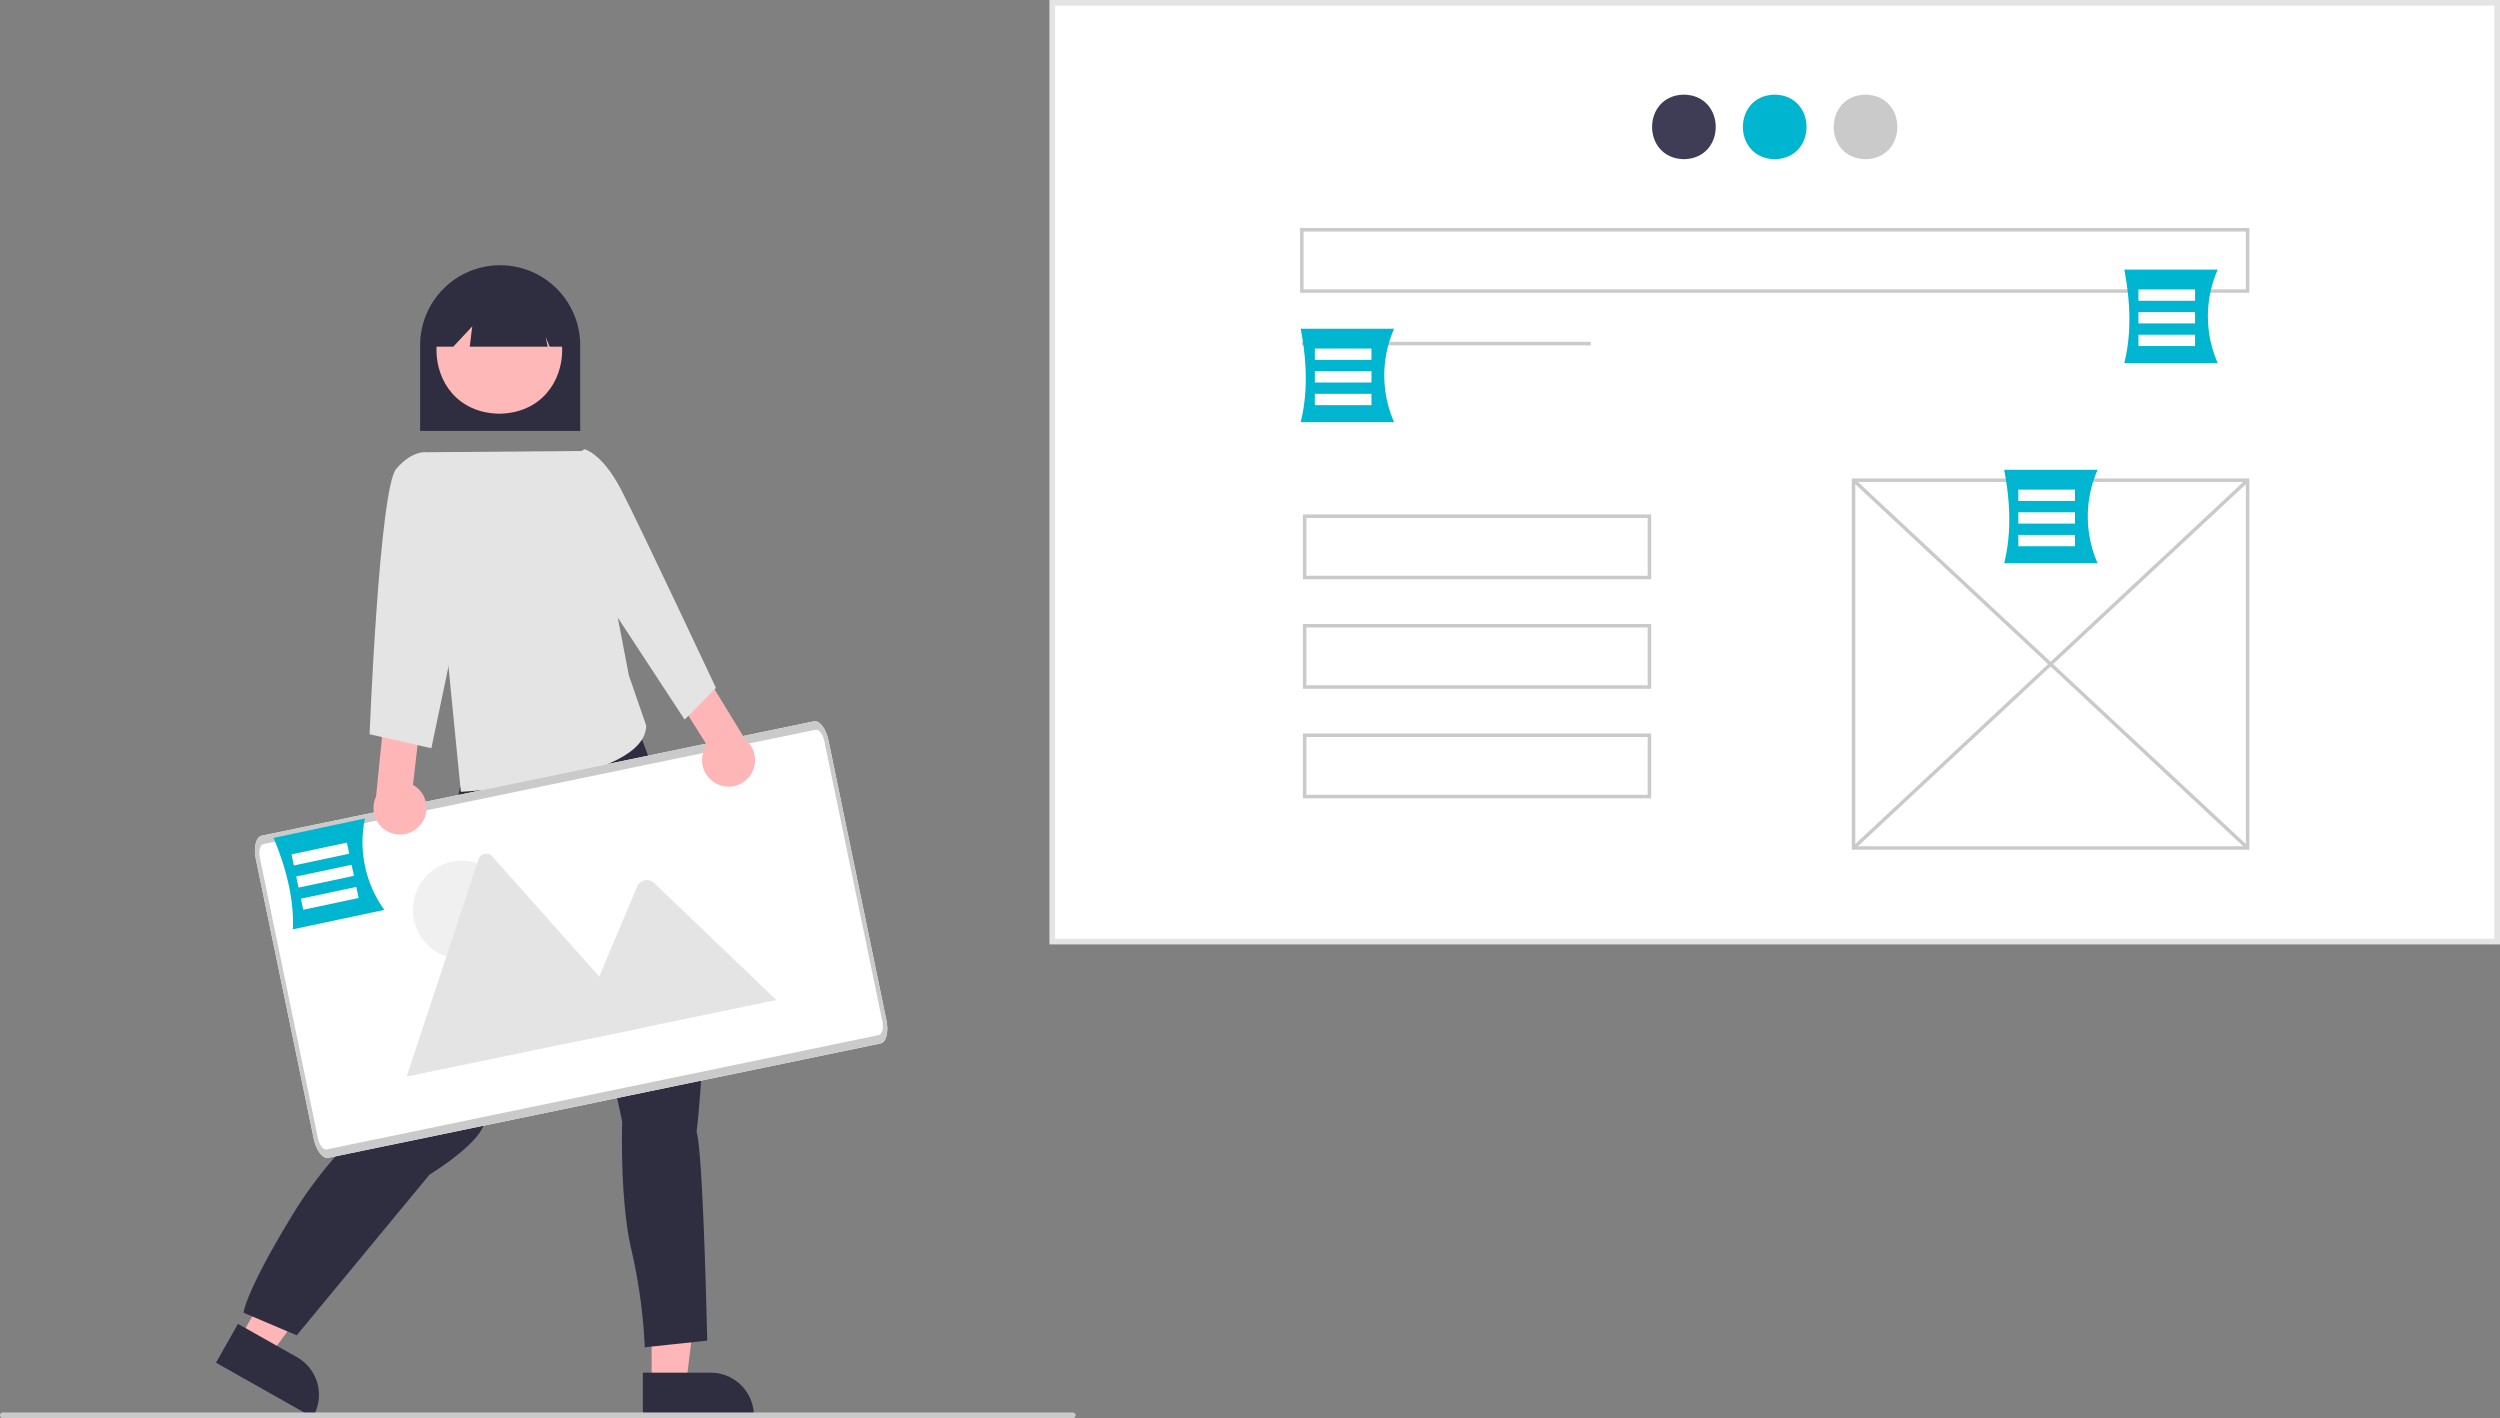
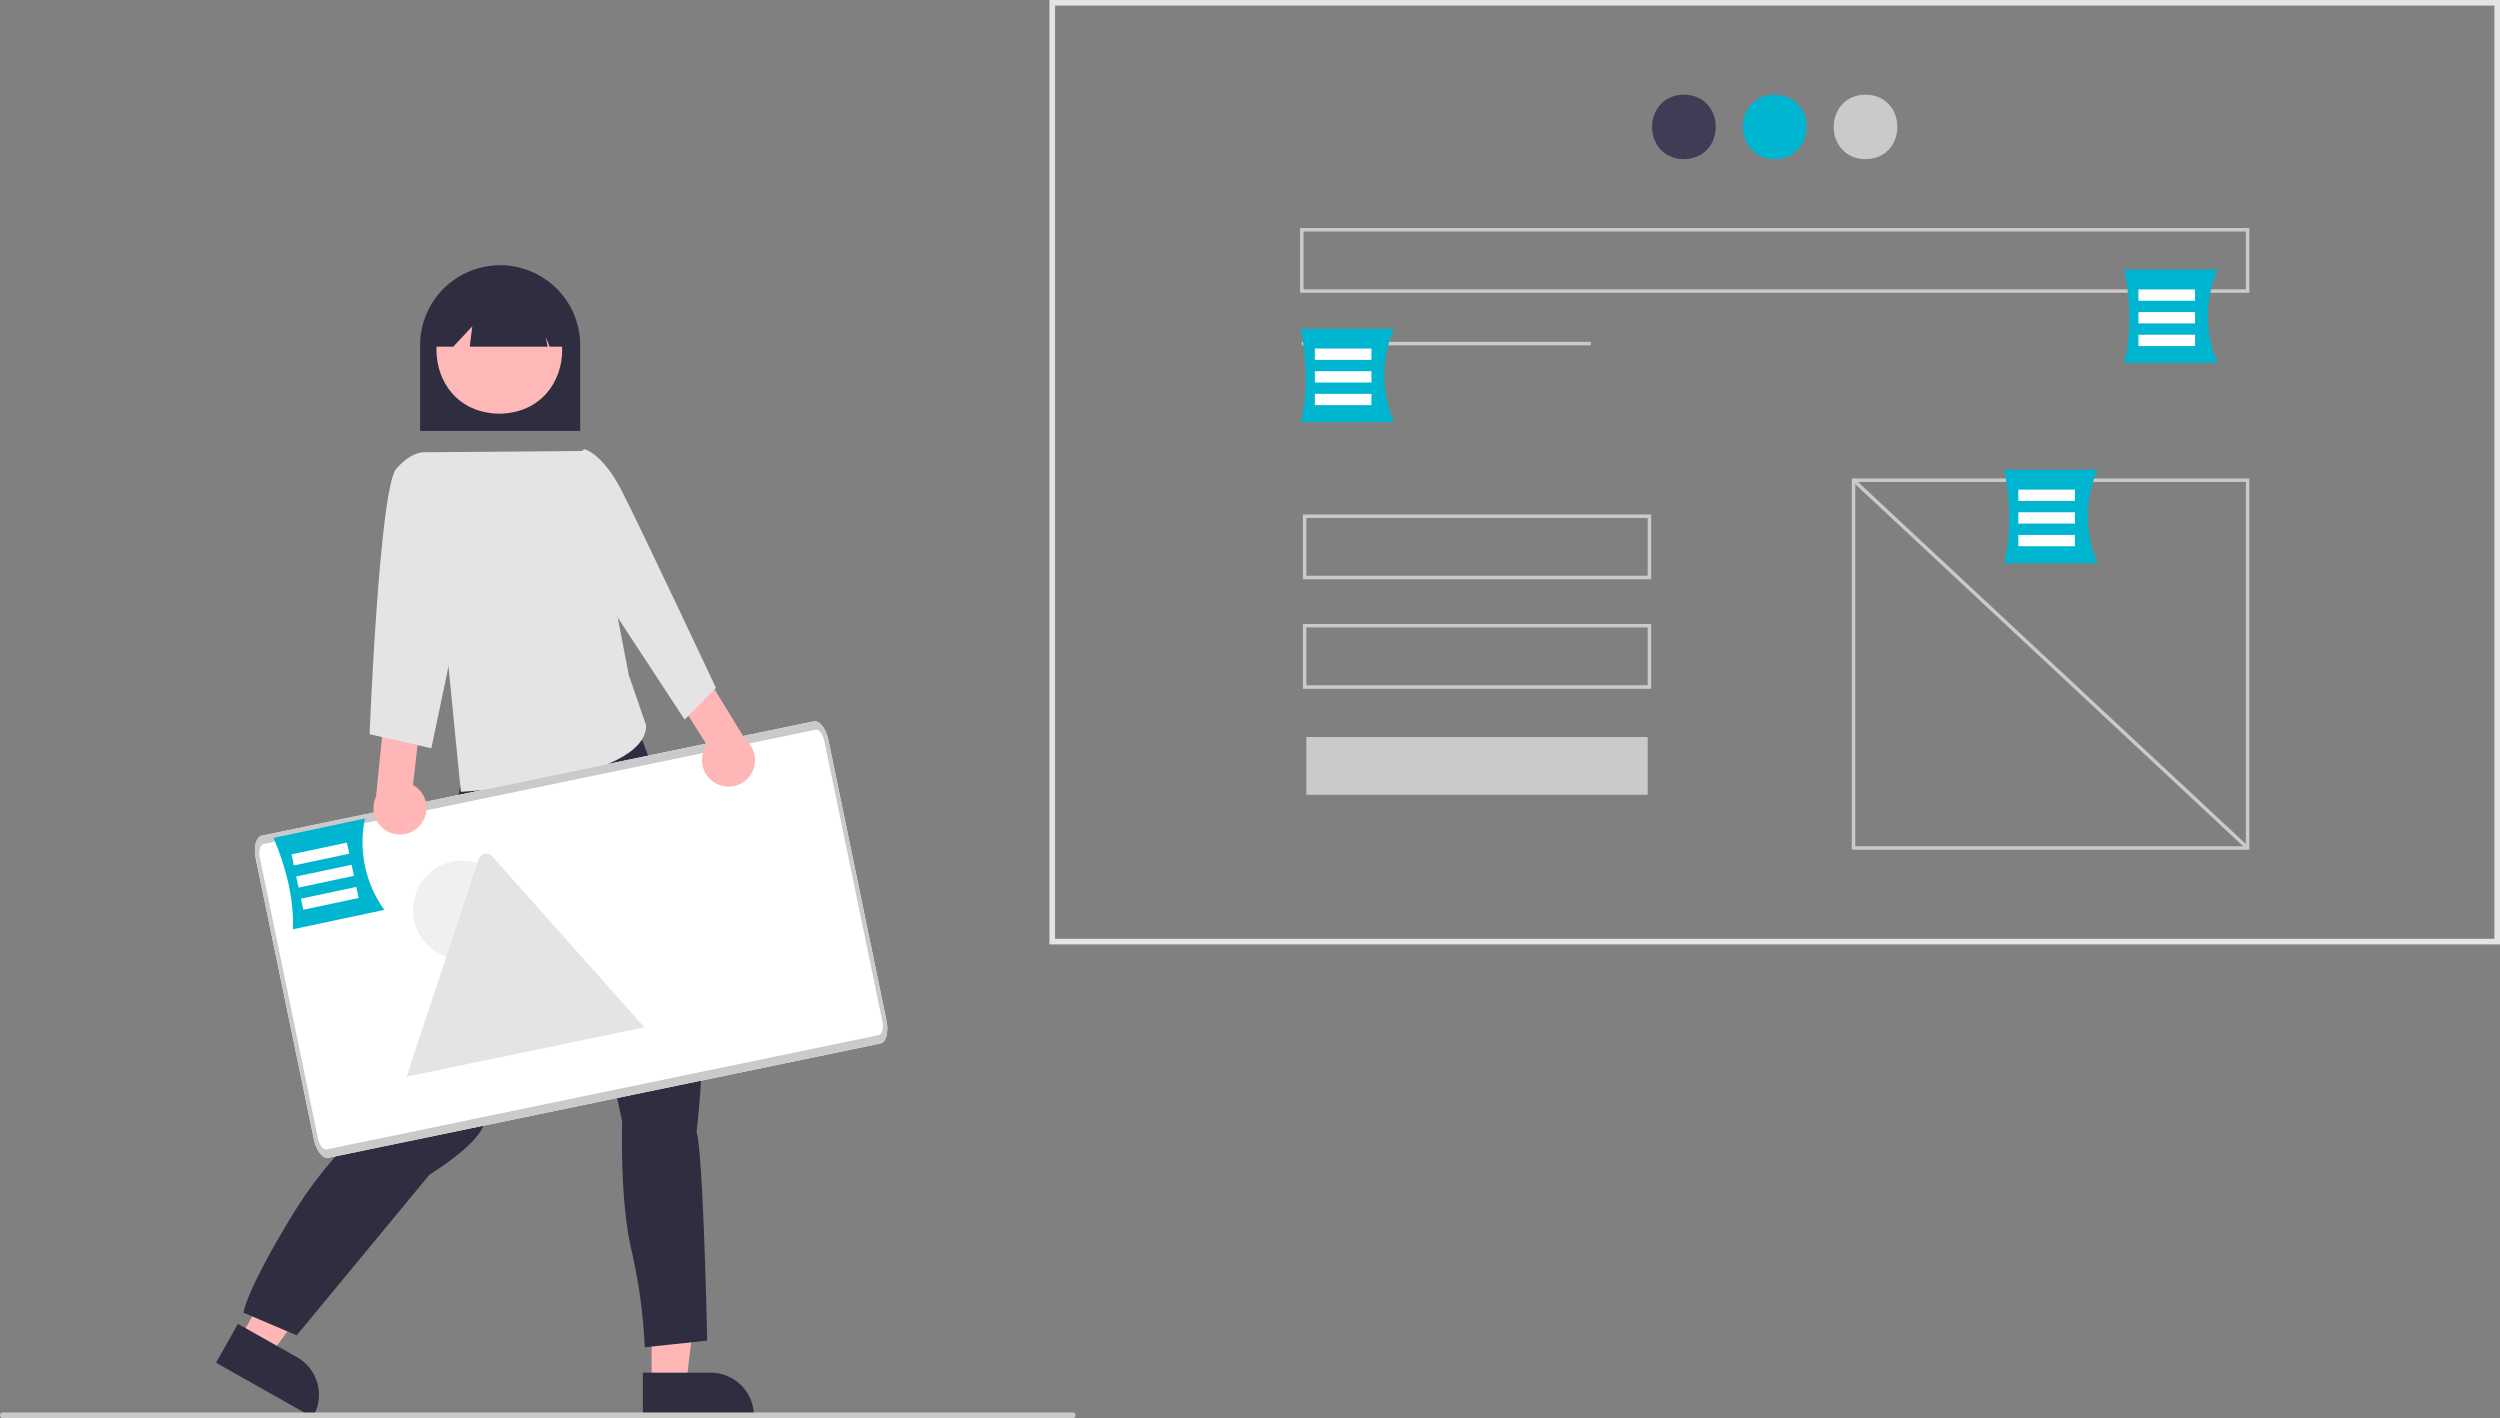
<svg xmlns="http://www.w3.org/2000/svg" data-name="Layer 1" width="890.215" height="504.948" viewBox="0 0 890.215 504.948">
  <rect x="0" y="0" width="890.215" height="504.948" fill="#808080" stroke="none" />
-   <rect x="374.69" y="1" width="514.525" height="334.285" fill="#fff" />
  <path d="M1045.107,533.811H528.583V197.526h516.525Zm-514.525-2h512.525V199.526H530.583Z" transform="translate(-154.893 -197.526)" fill="#e4e4e4" />
  <path d="M754.51,231.221c15.113.258,15.111,22.738-0,22.994C739.397,253.957,739.399,231.477,754.51,231.221Z" transform="translate(-154.893 -197.526)" fill="#3f3d56" />
  <path d="M786.845,231.221c15.113.258,15.11,22.738-0,22.994C771.732,253.957,771.735,231.477,786.845,231.221Z" transform="translate(-154.893 -197.526)" fill="#00b5d0" />
  <path d="M819.18,231.221c15.113.258,15.11,22.738-0,22.994C804.068,253.957,804.07,231.477,819.18,231.221Z" transform="translate(-154.893 -197.526)" fill="#cacaca" />
  <rect x="463.563" y="121.727" width="102.905" height="1.247" fill="#cacaca" />
  <path d="M955.859,500.116H814.286V367.899H955.859Zm-140.325-1.247H954.611V369.146H815.534Z" transform="translate(-154.893 -197.526)" fill="#cacaca" />
  <rect x="884.449" y="338.033" width="1.248" height="191.948" transform="translate(-191.005 587.386) rotate(-46.975)" fill="#cacaca" />
-   <rect x="789.098" y="433.384" width="191.948" height="1.248" transform="translate(-213.002 523.054) rotate(-43.022)" fill="#cacaca" />
  <path d="M955.859,301.79H617.831V278.714H955.859Zm-336.78-1.247H954.611v-20.581H619.079Z" transform="translate(-154.893 -197.526)" fill="#cacaca" />
  <path d="M742.859,403.79H618.831V380.714H742.859Zm-122.78-1.247H741.611v-20.581H620.079Z" transform="translate(-154.893 -197.526)" fill="#cacaca" />
  <path d="M742.859,442.79H618.831V419.714H742.859Zm-122.78-1.247H741.611v-20.581H620.079Z" transform="translate(-154.893 -197.526)" fill="#cacaca" />
-   <path d="M742.859,481.79H618.831V458.714H742.859Zm-122.78-1.247H741.611v-20.581H620.079Z" transform="translate(-154.893 -197.526)" fill="#cacaca" />
+   <path d="M742.859,481.79H618.831H742.859Zm-122.78-1.247H741.611v-20.581H620.079Z" transform="translate(-154.893 -197.526)" fill="#cacaca" />
  <path d="M651.312,347.846H618.047c2.568-10.334,2.258-21.514,0-33.265h33.265A41.352,41.352,0,0,0,651.312,347.846Z" transform="translate(-154.893 -197.526)" fill="#00b5d0" />
  <rect x="468.195" y="124.111" width="20.161" height="4.032" fill="#fff" />
  <rect x="468.195" y="132.176" width="20.161" height="4.032" fill="#fff" />
  <rect x="468.195" y="140.24" width="20.161" height="4.032" fill="#fff" />
  <path d="M901.819,398.083H868.554c2.568-10.334,2.258-21.514,0-33.265h33.265A41.352,41.352,0,0,0,901.819,398.083Z" transform="translate(-154.893 -197.526)" fill="#00b5d0" />
  <rect x="718.702" y="174.348" width="20.161" height="4.032" fill="#fff" />
  <rect x="718.702" y="182.413" width="20.161" height="4.032" fill="#fff" />
  <rect x="718.702" y="190.477" width="20.161" height="4.032" fill="#fff" />
  <path d="M944.589,326.801H911.324c2.568-10.334,2.258-21.514,0-33.265h33.265A41.353,41.353,0,0,0,944.589,326.801Z" transform="translate(-154.893 -197.526)" fill="#00b5d0" />
  <rect x="761.471" y="103.066" width="20.161" height="4.032" fill="#fff" />
  <rect x="761.471" y="111.13" width="20.161" height="4.032" fill="#fff" />
  <rect x="761.471" y="119.195" width="20.161" height="4.032" fill="#fff" />
  <path d="M361.491,350.974h-57v-30.5a28.5,28.5,0,0,1,57,0Z" transform="translate(-154.893 -197.526)" fill="#2f2e41" />
  <polygon points="232.043 492.792 244.302 492.792 250.135 445.504 232.041 445.505 232.043 492.792" fill="#ffb6b6" />
  <path d="M383.808,686.315l24.144-.001h.001a15.387,15.387,0,0,1,15.386,15.386v.5l-39.531.001Z" transform="translate(-154.893 -197.526)" fill="#2f2e41" />
  <polygon points="85.489 476.431 96.165 482.458 124.493 444.147 108.736 435.252 85.489 476.431" fill="#ffb6b6" />
  <path d="M239.626,668.934l21.025,11.869.001 0a15.387,15.387,0,0,1,5.834,20.963l-.246.435-34.424-19.433Z" transform="translate(-154.893 -197.526)" fill="#2f2e41" />
  <path d="M318.735,477.647l-.946,4.73s-2.838,2.838-1.419,4.257.946,8.042.946,8.042c-.794,12.076-16.573,79.936-19.395,93.189,0,0-21.76,14.191-38.789,42.101s-17.503,35.005-17.503,35.005l18.922,8.042,47.304-57.238s13.245-8.042,17.976-15.137,34.059-80.417,34.059-80.417l16.556,76.633s-.946,27.909,3.311,45.885a192.521,192.521,0,0,1,4.73,34.532l22.233-2.365s-1.419-67.172-3.784-74.268c0,0,9.934-81.836-9.934-114.476L376.991,443.474l-15.682-6.036Z" transform="translate(-154.893 -197.526)" fill="#2f2e41" />
  <path d="M332.699,299.43c29.847.51,29.842,44.907-.001,45.412C302.852,344.332,302.856,299.935,332.699,299.43Z" transform="translate(-154.893 -197.526)" fill="#ffb8b8" />
  <path d="M355.668,320.958h-5.073l-1.381-3.454.691,3.454H322.16l.903-7.227-6.744,7.227h-6.727v-3.916a23.038,23.038,0,1,1,46.076,0Z" transform="translate(-154.893 -197.526)" fill="#2f2e41" />
  <path d="M363.474,358.104l-56.405.457,11.921,120.913s65.959-3.481,66-23.614l-6.179-17.891Z" transform="translate(-154.893 -197.526)" fill="#e4e4e4" />
  <path id="a921541c-c001-4299-8f7c-75c007cac120-162" data-name="Path 138" d="M468.445,569.085,271.824,609.803c-2.011.411-4.33-2.583-5.184-6.696l-20.666-99.796c-.852-4.113.09-7.781,2.098-8.204l196.621-40.718c2.011-.411,4.33,2.583,5.184,6.696l20.666,99.795C471.393,564.994,470.451,568.665,468.445,569.085Z" transform="translate(-154.893 -197.526)" fill="#fff" />
  <g id="a63949a2-a794-48d0-a35a-8c12e4616a27" data-name="Group 38">
    <circle id="bdfdee77-367c-420e-9119-e33862087a46" data-name="Ellipse 7" cx="164.595" cy="323.998" r="17.558" fill="#f0f0f0" />
    <path id="f21c0c69-10dc-4e04-b124-1a0d4dcadc3b-163" data-name="Path 63" d="M384.377,563.341l-84.345,17.467a1.763,1.763,0,0,1-.32.04l25.584-77.358a2.852,2.852,0,0,1,4.862-1.007L366.532,543.308l1.743,1.953Z" transform="translate(-154.893 -197.526)" fill="#e4e4e4" />
-     <path id="a63814cd-9c0a-4ddf-af41-edb1ac5f3322-164" data-name="Path 65" d="M431.338,553.617l-72.952,15.107,9.884-23.46.711-1.69,12.88-30.574a3.807,3.807,0,0,1,5.469-1.477,3.398,3.398,0,0,1,.334.275Z" transform="translate(-154.893 -197.526)" fill="#e4e4e4" />
  </g>
  <path id="e00a8b63-2679-46d7-8caf-93b6261f662d-165" data-name="Path 138" d="M468.445,569.085,271.824,609.803c-2.011.411-4.33-2.583-5.184-6.696l-20.666-99.796c-.852-4.113.09-7.781,2.098-8.204l196.621-40.718c2.011-.411,4.33,2.583,5.184,6.696l20.666,99.795C471.393,564.994,470.451,568.665,468.445,569.085ZM248.689,498.087c-1.206.25-1.769,2.455-1.259,4.923L268.096,602.805c.511,2.467,1.904,4.265,3.111,4.018l196.621-40.718c1.206-.25,1.769-2.454,1.259-4.923l-20.666-99.795c-.511-2.467-1.904-4.265-3.111-4.018Z" transform="translate(-154.893 -197.526)" fill="#cacaca" />
  <path d="M410.273,476.716a9.377,9.377,0,0,1-3.673-13.901l-11.422-18.13,9.324-9.628,15.771,25.829a9.428,9.428,0,0,1-10,15.83Z" transform="translate(-154.893 -197.526)" fill="#ffb6b6" />
  <path d="M354.808,362.866l8.183-5.392s6.315,1.416,13.031,14.334S409.823,442.48,409.823,442.48l-11.133,11.303L368.991,408.474Z" transform="translate(-154.893 -197.526)" fill="#e4e4e4" />
  <path d="M304.656,491.163a9.377,9.377,0,0,0-2.705-14.122l2.451-21.287-12.573-4.644-3.039,30.11a9.428,9.428,0,0,0,15.866,9.943Z" transform="translate(-154.893 -197.526)" fill="#ffb6b6" />
  <path d="M314.491,368.974l-7.421-10.373s-5.079-1.127-11.079,5.873-9.5,94.5-9.5,94.5l22,5,13-62Z" transform="translate(-154.893 -197.526)" fill="#e4e4e4" />
  <path d="M536.893,702.474h-381a1,1,0,0,1,0-2h381a1,1,0,0,1,0,2Z" transform="translate(-154.893 -197.526)" fill="#cacaca" />
  <path d="M291.747,521.526,259.207,528.435c.366-10.642-2.259-21.513-6.909-32.54l32.54-6.909A41.353,41.353,0,0,0,291.747,521.526Z" transform="translate(-154.893 -197.526)" fill="#00b5d0" />
  <rect x="258.893" y="499.613" width="20.161" height="4.032" transform="translate(-253.212 -130.724) rotate(-11.987)" fill="#fff" />
  <rect x="260.568" y="507.501" width="20.161" height="4.032" transform="translate(-254.813 -130.204) rotate(-11.987)" fill="#fff" />
  <rect x="262.243" y="515.39" width="20.161" height="4.032" transform="translate(-256.415 -129.684) rotate(-11.987)" fill="#fff" />
</svg>